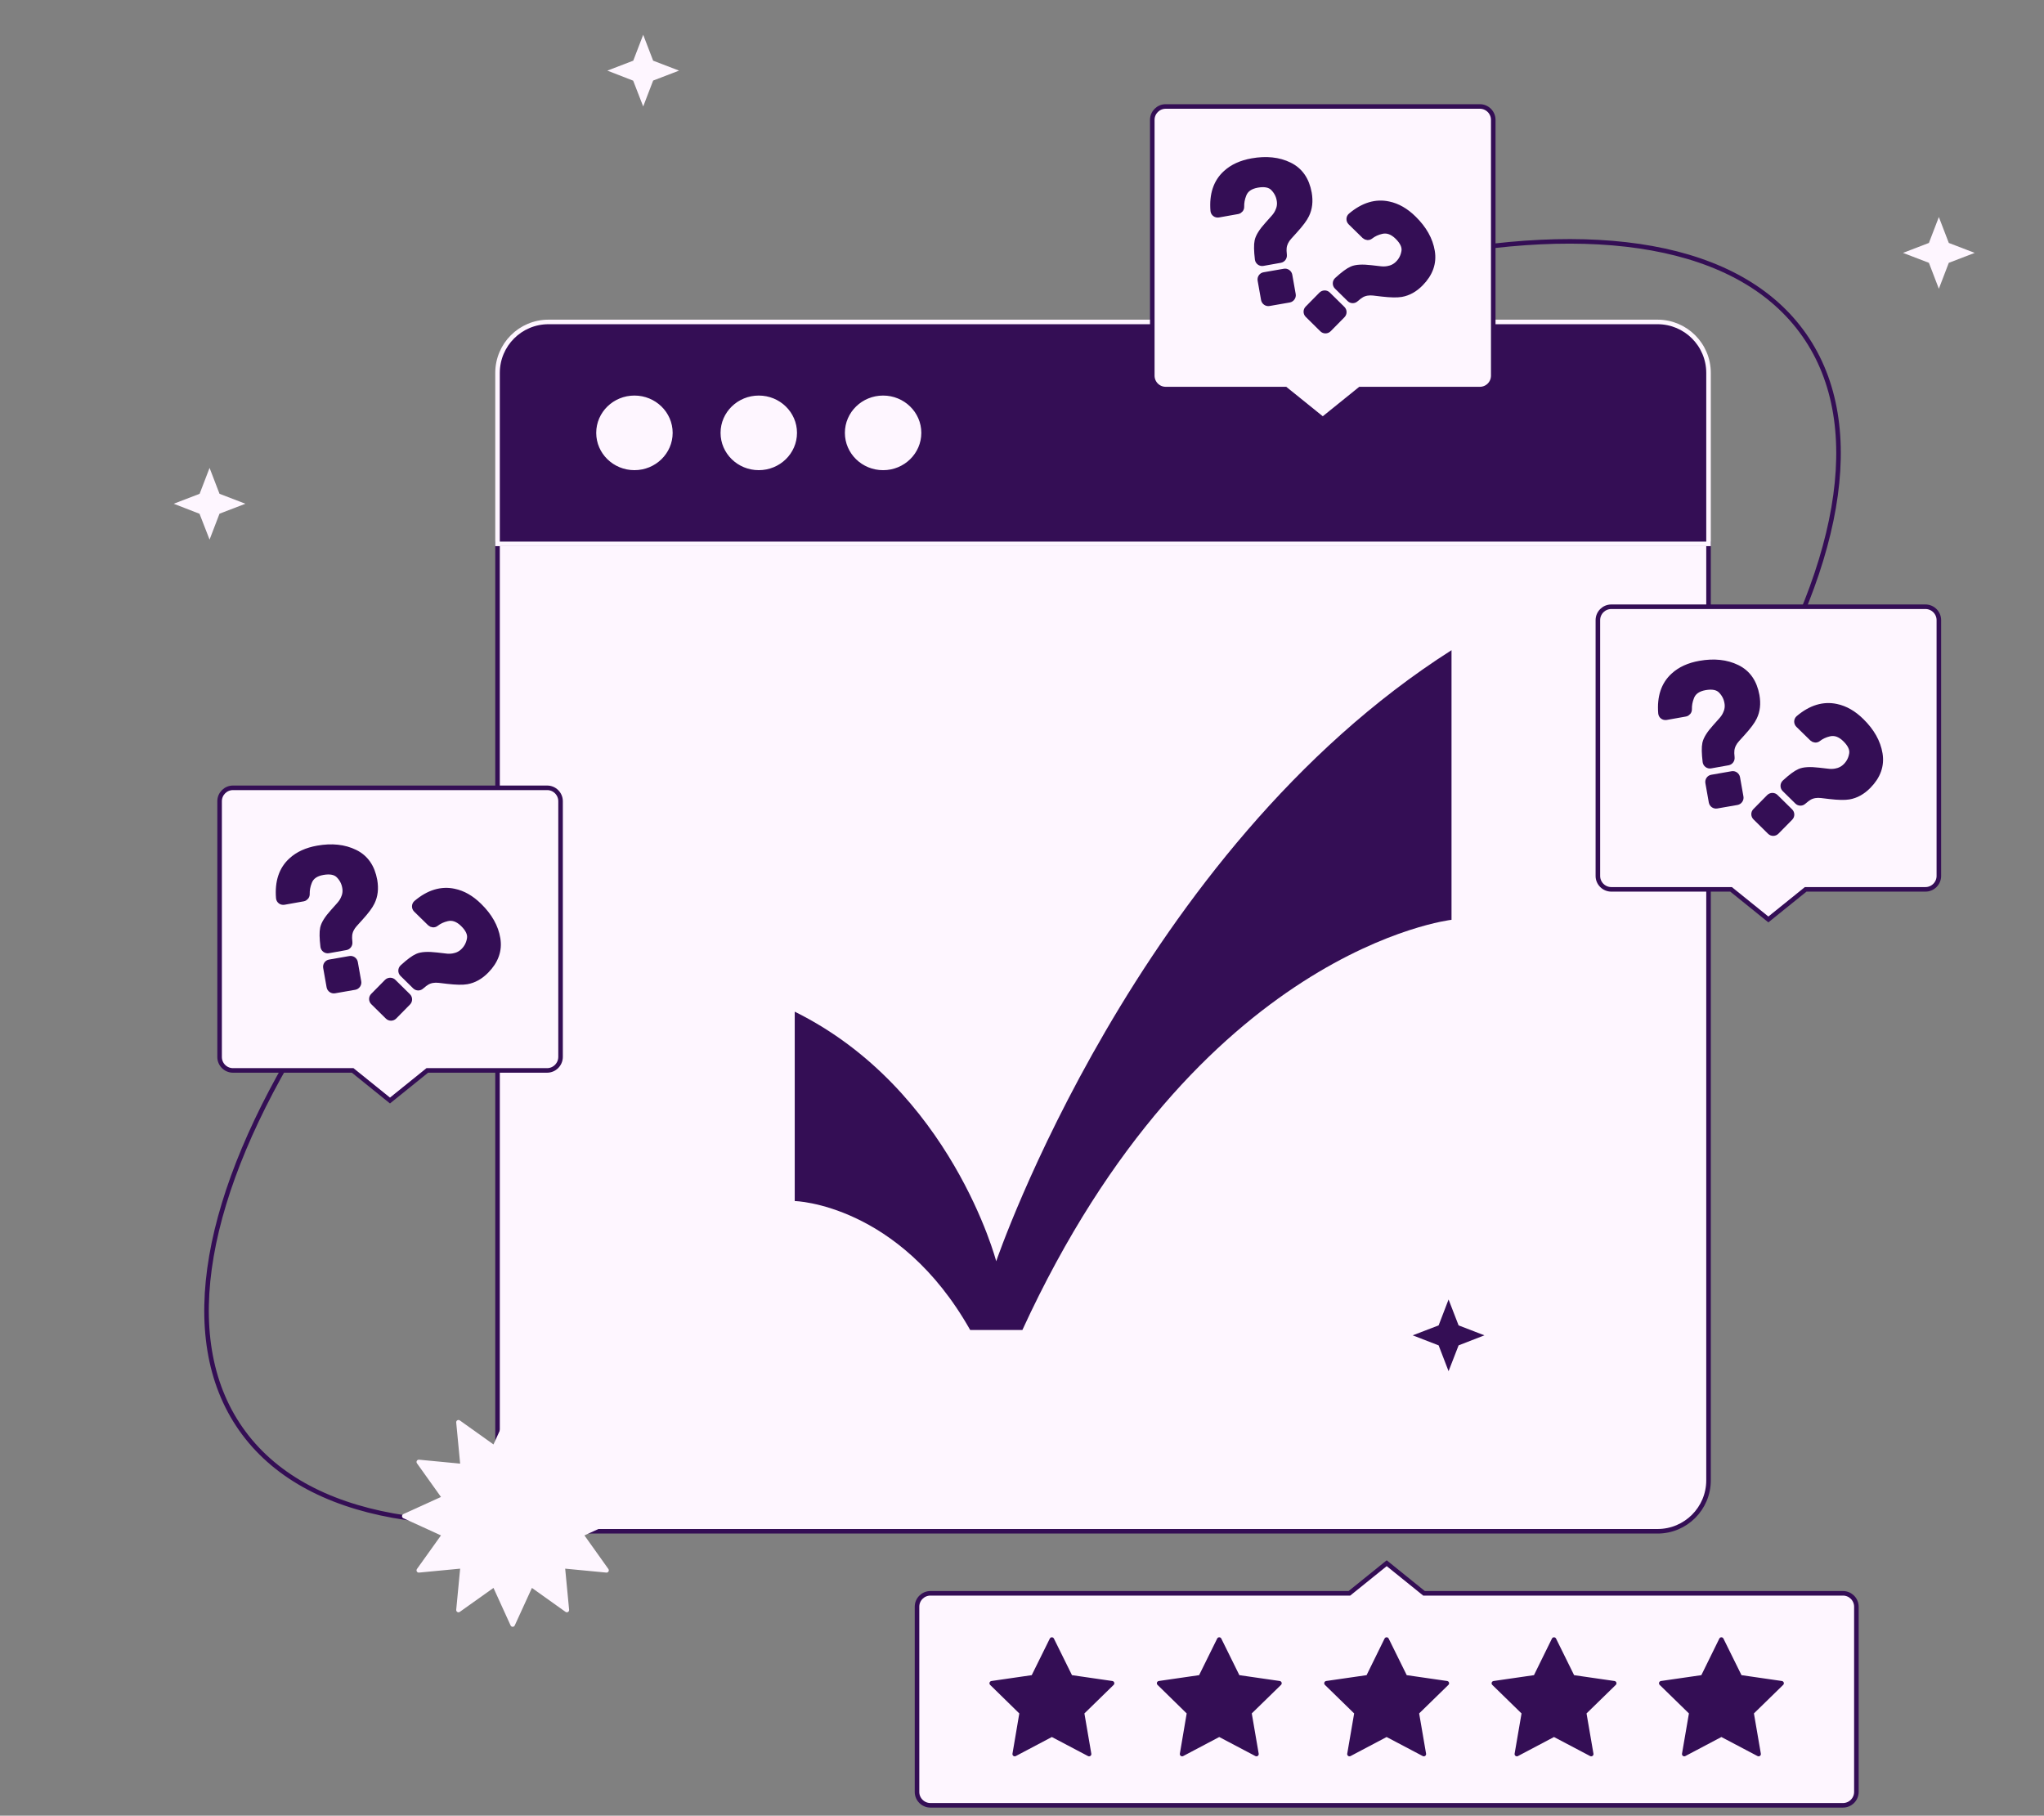
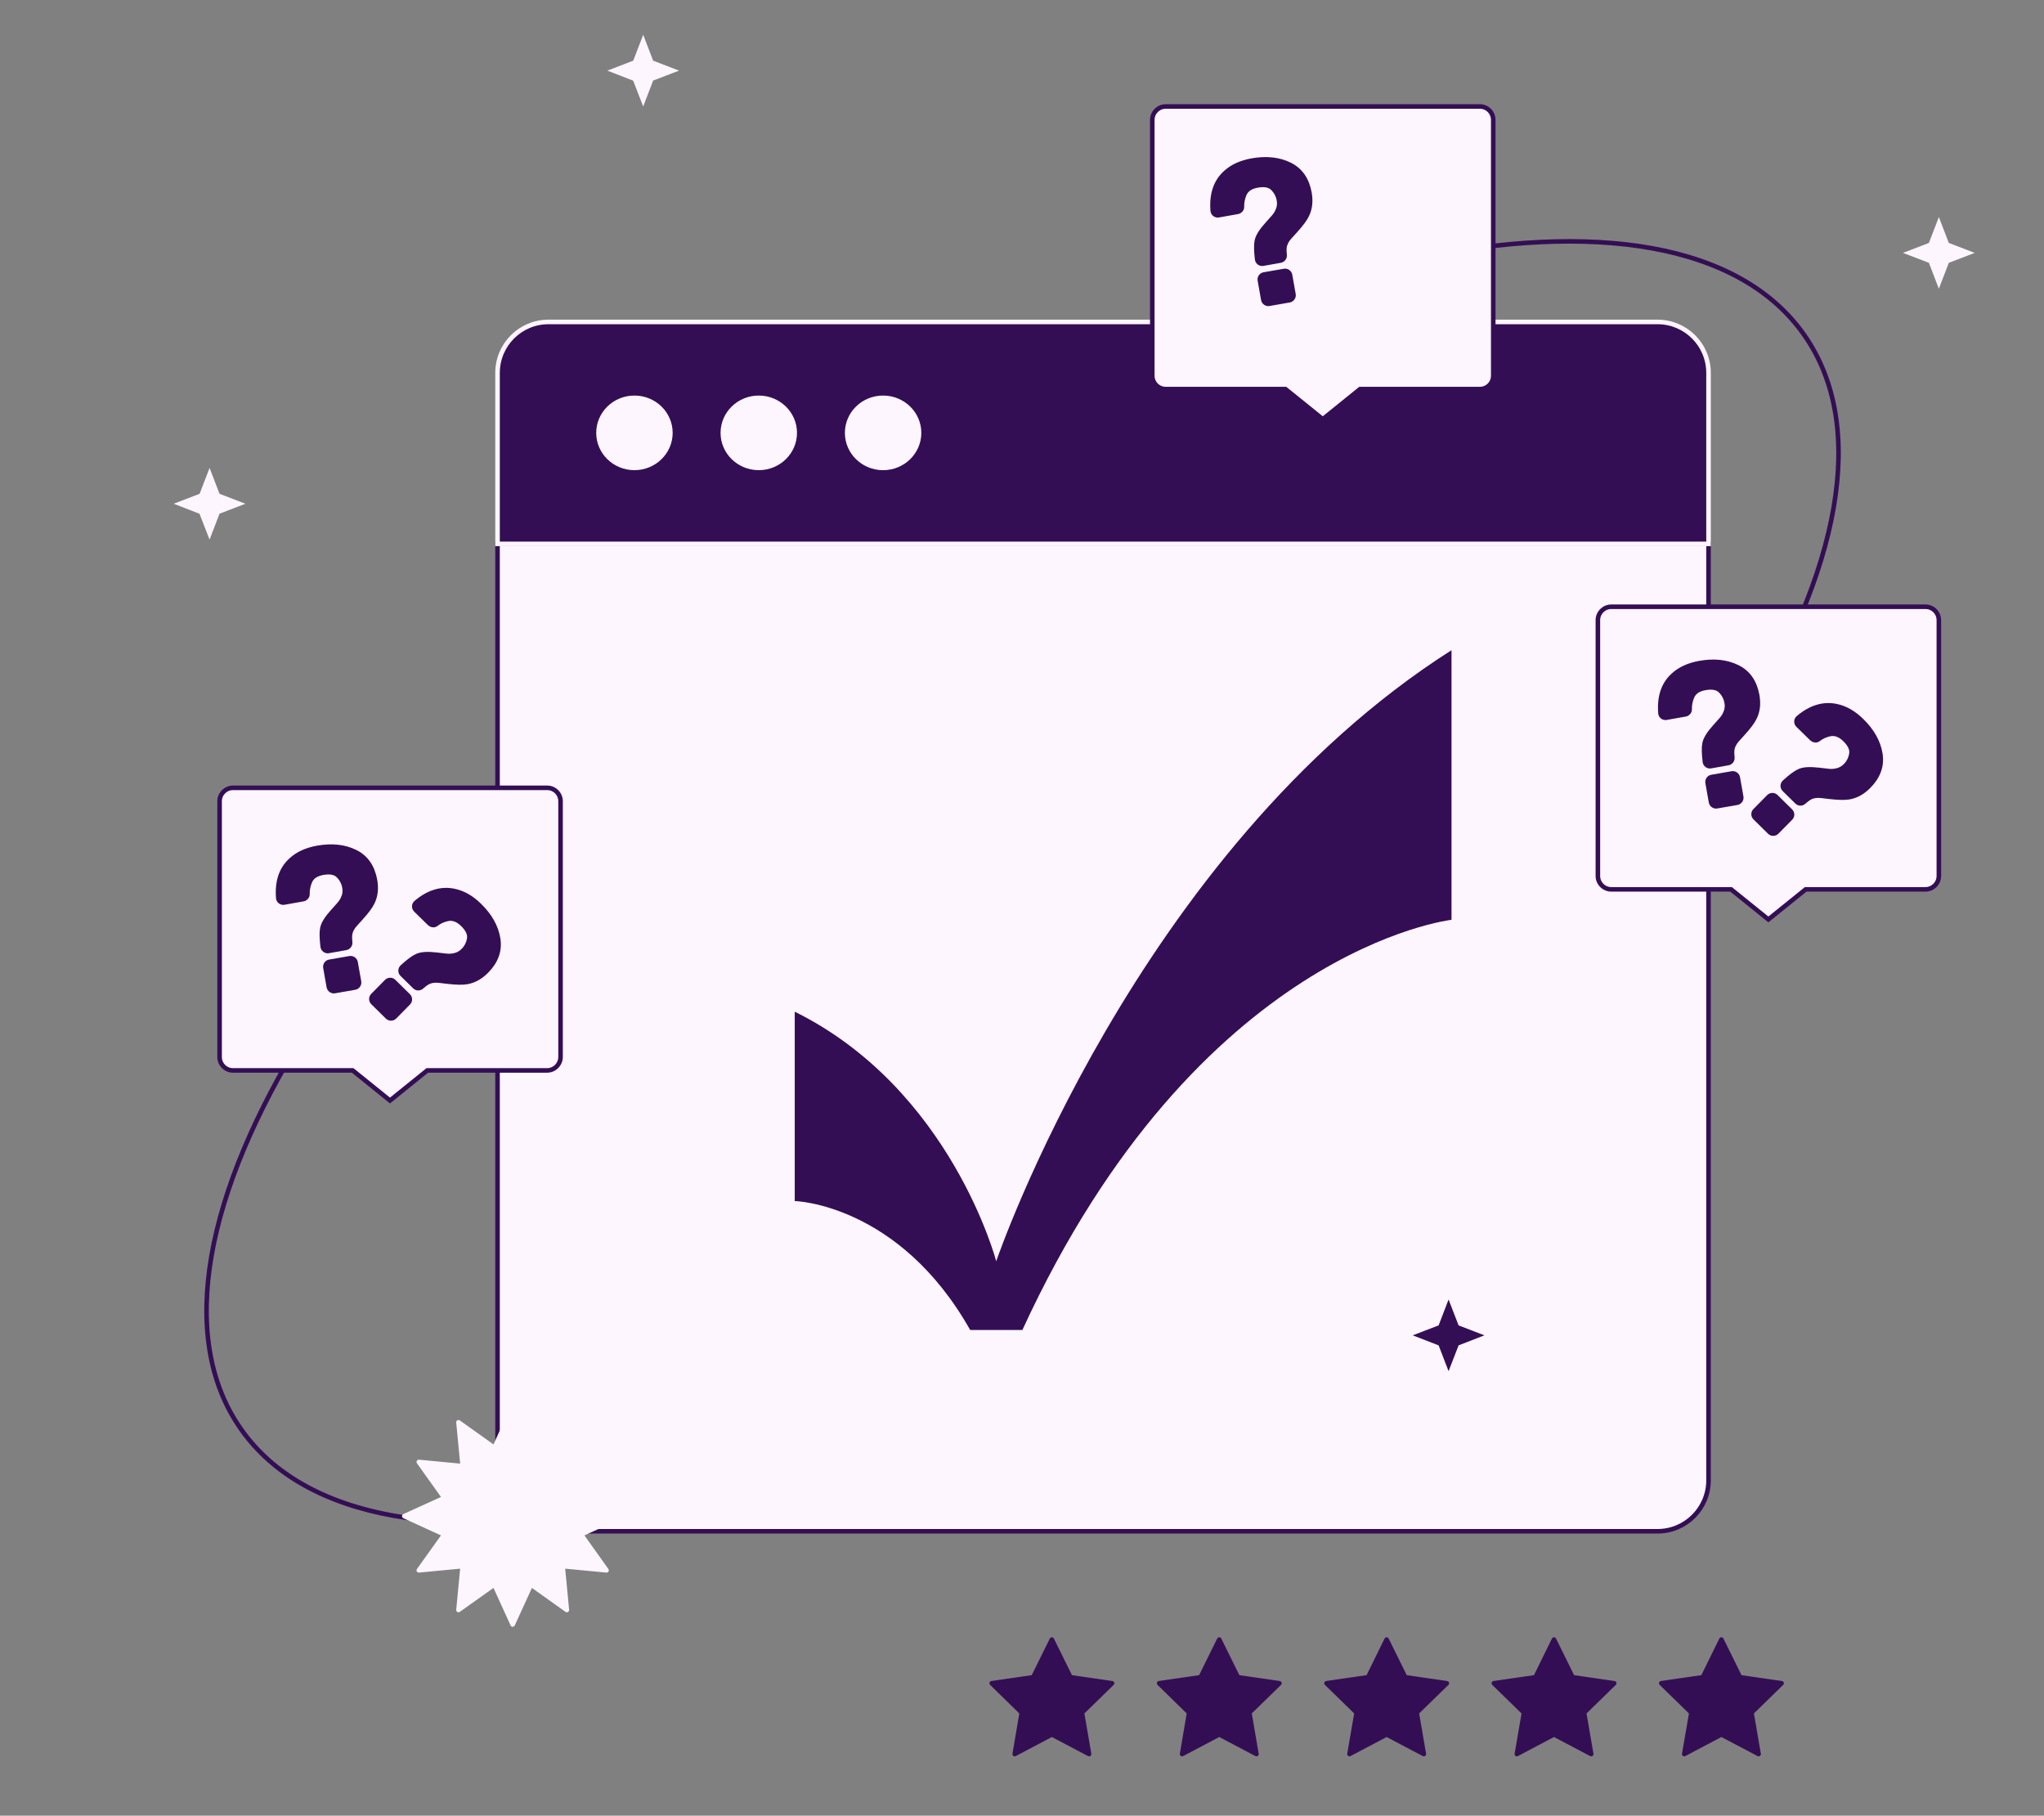
<svg xmlns="http://www.w3.org/2000/svg" width="170" height="151" viewBox="0 0 170 151" fill="none">
  <rect x="0" y="0" width="170" height="151" fill="#808080" stroke="none" />
  <path d="M104.439 101.072C140.347 75.953 160.773 43.177 150.062 27.865C139.35 12.553 101.558 20.503 65.649 45.622C29.741 70.741 9.315 103.517 20.027 118.829C30.738 134.141 68.531 126.191 104.439 101.072Z" stroke="#340E55" stroke-width="0.379" stroke-miterlimit="10" />
  <path d="M41.38 45.225H142.099V123.108C142.099 125.452 140.202 127.349 137.858 127.349H45.621C43.276 127.349 41.38 125.452 41.38 123.108V45.225Z" fill="#FEF6FF" stroke="#340E55" stroke-width="0.379" stroke-miterlimit="10" />
  <path d="M45.621 26.774H137.858C140.202 26.774 142.099 28.671 142.099 31.015V45.232H41.38V31.015C41.38 28.671 43.276 26.774 45.621 26.774Z" fill="#340E55" stroke="#FEF6FF" stroke-width="0.379" stroke-miterlimit="10" />
  <path d="M52.766 38.912C54.417 38.912 55.756 37.608 55.756 35.999C55.756 34.39 54.417 33.086 52.766 33.086C51.116 33.086 49.777 34.39 49.777 35.999C49.777 37.608 51.116 38.912 52.766 38.912Z" fill="#FEF6FF" stroke="#FEF6FF" stroke-width="0.379" stroke-miterlimit="10" />
  <path d="M63.108 38.912C64.759 38.912 66.097 37.608 66.097 35.999C66.097 34.39 64.759 33.086 63.108 33.086C61.457 33.086 60.119 34.39 60.119 35.999C60.119 37.608 61.457 38.912 63.108 38.912Z" fill="#FEF6FF" stroke="#FEF6FF" stroke-width="0.379" stroke-miterlimit="10" />
  <path d="M73.448 38.913C75.099 38.913 76.437 37.608 76.437 35.999C76.437 34.391 75.099 33.086 73.448 33.086C71.797 33.086 70.459 34.391 70.459 35.999C70.459 37.608 71.797 38.913 73.448 38.913Z" fill="#FEF6FF" stroke="#FEF6FF" stroke-width="0.379" stroke-miterlimit="10" />
-   <path d="M77.385 132.508H112.23L115.333 130.005L118.436 132.508H153.281C153.895 132.508 154.396 133.009 154.396 133.623V149.024C154.396 149.639 153.895 150.139 153.281 150.139H77.385C76.77 150.139 76.269 149.639 76.269 149.024V133.623C76.269 133.009 76.77 132.508 77.385 132.508Z" fill="#FEF6FF" stroke="#340E55" stroke-width="0.379" stroke-miterlimit="10" />
  <path d="M87.483 136.355L89.031 139.488L92.49 139.989L89.987 142.432L90.578 145.876L87.483 144.245L84.395 145.876L84.979 142.432L82.483 139.989L85.935 139.488L87.483 136.355Z" fill="#340E55" stroke="#340E55" stroke-width="0.379" stroke-miterlimit="10" stroke-linecap="round" stroke-linejoin="round" />
  <path d="M101.404 136.354L102.952 139.488L106.411 139.988L103.907 142.431L104.499 145.876L101.404 144.245L98.316 145.876L98.9 142.431L96.404 139.988L99.856 139.488L101.404 136.354Z" fill="#340E55" stroke="#340E55" stroke-width="0.379" stroke-miterlimit="10" stroke-linecap="round" stroke-linejoin="round" />
  <path d="M115.325 136.354L116.872 139.488L120.332 139.988L117.828 142.431L118.42 145.876L115.325 144.245L112.237 145.876L112.829 142.431L110.325 139.988L113.785 139.488L115.325 136.354Z" fill="#340E55" stroke="#340E55" stroke-width="0.379" stroke-miterlimit="10" stroke-linecap="round" stroke-linejoin="round" />
  <path d="M129.246 136.355L130.793 139.488L134.253 139.989L131.749 142.432L132.341 145.876L129.246 144.245L126.158 145.876L126.75 142.432L124.246 139.989L127.706 139.488L129.246 136.355Z" fill="#340E55" stroke="#340E55" stroke-width="0.379" stroke-miterlimit="10" stroke-linecap="round" stroke-linejoin="round" />
  <path d="M143.168 136.354L144.715 139.488L148.175 139.988L145.671 142.431L146.263 145.876L143.168 144.245L140.08 145.876L140.672 142.431L138.168 139.988L141.627 139.488L143.168 136.354Z" fill="#340E55" stroke="#340E55" stroke-width="0.379" stroke-miterlimit="10" stroke-linecap="round" stroke-linejoin="round" />
  <path d="M123.079 32.358H113.118L110.015 34.862L106.912 32.358H96.951C96.337 32.358 95.836 31.857 95.836 31.243V9.97C95.836 9.356 96.337 8.855 96.951 8.855H123.079C123.694 8.855 124.194 9.356 124.194 9.97V31.243C124.194 31.865 123.694 32.358 123.079 32.358Z" fill="#FEF6FF" stroke="#340E55" stroke-width="0.379" stroke-miterlimit="10" />
  <path d="M45.499 89.022H35.538L32.435 91.525L29.332 89.022H19.379C18.764 89.022 18.264 88.521 18.264 87.907V66.634C18.264 66.019 18.764 65.519 19.379 65.519H45.507C46.121 65.519 46.622 66.019 46.622 66.634V87.907C46.615 88.521 46.114 89.022 45.499 89.022Z" fill="#FEF6FF" stroke="#340E55" stroke-width="0.379" stroke-miterlimit="10" />
  <path d="M160.14 73.963H150.179L147.076 76.466L143.973 73.963H134.012C133.397 73.963 132.896 73.462 132.896 72.848V51.575C132.896 50.96 133.397 50.46 134.012 50.46H160.14C160.754 50.46 161.255 50.96 161.255 51.575V72.848C161.255 73.462 160.754 73.963 160.14 73.963Z" fill="#FEF6FF" stroke="#340E55" stroke-width="0.379" stroke-miterlimit="10" />
  <path d="M42.639 117.077L44.164 120.415L47.145 118.283L46.796 121.933L50.445 121.584L48.321 124.573L51.652 126.09L48.321 127.615L50.445 130.596L46.796 130.247L47.145 133.897L44.164 131.772L42.639 135.103L41.121 131.772L38.132 133.897L38.481 130.247L34.832 130.596L36.964 127.615L33.626 126.09L36.964 124.573L34.832 121.584L38.481 121.933L38.132 118.283L41.121 120.415L42.639 117.077Z" fill="#FEF6FF" stroke="#FEF6FF" stroke-width="0.379" stroke-miterlimit="10" stroke-linecap="round" stroke-linejoin="round" />
  <path d="M53.495 2.892L54.322 5.046L56.477 5.873L54.322 6.7L53.495 8.855L52.661 6.708L50.514 5.873L52.668 5.046L53.495 2.892Z" fill="#FEF6FF" />
  <path d="M17.43 38.913L18.257 41.067L20.411 41.894L18.257 42.721L17.43 44.876L16.595 42.729L14.448 41.894L16.603 41.067L17.43 38.913Z" fill="#FEF6FF" />
  <path d="M120.478 108.072L121.312 110.226L123.459 111.053L121.312 111.888L120.478 114.035L119.651 111.888L117.496 111.053L119.651 110.226L120.478 108.072Z" fill="#340E55" />
  <path d="M161.255 18.05L162.082 20.204L164.236 21.031L162.082 21.858L161.255 24.013L160.428 21.858L158.273 21.031L160.428 20.204L161.255 18.05Z" fill="#FEF6FF" />
  <path d="M24.261 71.589C24.805 71.086 25.526 70.76 26.422 70.6C27.595 70.391 28.625 70.5 29.496 70.927C30.376 71.354 30.903 72.117 31.104 73.222C31.222 73.901 31.155 74.495 30.895 75.023C30.744 75.341 30.434 75.76 29.948 76.296L29.471 76.824C29.211 77.109 29.061 77.419 29.019 77.746C29.002 77.896 29.002 78.106 29.035 78.374C29.052 78.55 28.935 78.709 28.767 78.742L27.31 79.002C27.126 79.035 26.95 78.901 26.925 78.717C26.841 78.013 26.832 77.511 26.899 77.201C26.975 76.841 27.251 76.397 27.737 75.861L28.223 75.316C28.382 75.14 28.508 74.965 28.591 74.78C28.751 74.462 28.801 74.127 28.734 73.783C28.667 73.39 28.483 73.046 28.198 72.761C27.913 72.477 27.461 72.385 26.849 72.493C26.246 72.602 25.852 72.87 25.677 73.323C25.534 73.674 25.476 74.018 25.484 74.353C25.492 74.512 25.375 74.655 25.216 74.688L23.616 74.973C23.423 75.006 23.247 74.872 23.231 74.68C23.122 73.34 23.465 72.309 24.261 71.589ZM27.419 80.074L29.102 79.781C29.278 79.747 29.454 79.873 29.488 80.049L29.773 81.657C29.806 81.833 29.68 82.009 29.505 82.043L27.821 82.336C27.645 82.369 27.469 82.244 27.436 82.068L27.151 80.459C27.117 80.275 27.243 80.099 27.419 80.074Z" fill="#340E55" stroke="#340E55" stroke-width="0.551" stroke-miterlimit="10" />
  <path d="M37.764 74.186C38.492 74.336 39.179 74.73 39.824 75.367C40.679 76.204 41.181 77.101 41.34 78.064C41.5 79.027 41.19 79.907 40.402 80.703C39.925 81.188 39.397 81.481 38.819 81.582C38.476 81.641 37.948 81.632 37.228 81.549L36.524 81.465C36.139 81.423 35.804 81.473 35.511 81.632C35.377 81.708 35.209 81.833 35.008 82.009C34.882 82.126 34.681 82.126 34.556 82.001L33.5 80.962C33.366 80.828 33.374 80.61 33.509 80.485C34.028 80.007 34.438 79.706 34.731 79.58C35.067 79.429 35.594 79.404 36.315 79.488L37.043 79.572C37.278 79.605 37.496 79.597 37.697 79.563C38.049 79.505 38.35 79.354 38.593 79.103C38.878 78.818 39.045 78.474 39.112 78.072C39.179 77.67 38.987 77.251 38.543 76.816C38.107 76.389 37.655 76.23 37.186 76.338C36.817 76.422 36.499 76.573 36.231 76.782C36.105 76.883 35.921 76.866 35.804 76.757L34.639 75.618C34.505 75.484 34.505 75.258 34.656 75.132C35.678 74.269 36.717 73.96 37.764 74.186ZM32.688 81.683L33.902 82.88C34.028 83.006 34.036 83.215 33.902 83.349L32.755 84.514C32.629 84.639 32.42 84.648 32.286 84.514L31.071 83.316C30.945 83.19 30.937 82.981 31.071 82.847L32.219 81.683C32.353 81.557 32.562 81.557 32.688 81.683Z" fill="#340E55" stroke="#340E55" stroke-width="0.551" stroke-miterlimit="10" />
  <path d="M101.981 14.43C102.525 13.927 103.245 13.601 104.142 13.441C105.314 13.232 106.345 13.341 107.216 13.768C108.095 14.195 108.623 14.958 108.824 16.063C108.941 16.742 108.874 17.337 108.615 17.864C108.464 18.183 108.154 18.601 107.668 19.137L107.191 19.665C106.931 19.95 106.78 20.26 106.738 20.587C106.722 20.737 106.722 20.947 106.755 21.215C106.772 21.391 106.655 21.55 106.487 21.583L105.03 21.843C104.845 21.877 104.669 21.742 104.644 21.558C104.561 20.855 104.552 20.352 104.619 20.042C104.695 19.682 104.971 19.238 105.457 18.702L105.943 18.157C106.102 17.982 106.227 17.806 106.311 17.621C106.47 17.303 106.521 16.968 106.454 16.625C106.387 16.231 106.202 15.887 105.918 15.603C105.633 15.318 105.18 15.226 104.569 15.335C103.966 15.443 103.572 15.711 103.396 16.164C103.254 16.516 103.195 16.859 103.204 17.194C103.212 17.353 103.095 17.496 102.936 17.529L101.336 17.814C101.143 17.847 100.967 17.713 100.95 17.521C100.841 16.18 101.185 15.15 101.981 14.43ZM105.139 22.915L106.822 22.622C106.998 22.588 107.174 22.714 107.207 22.89L107.492 24.498C107.526 24.674 107.4 24.85 107.224 24.884L105.541 25.177C105.365 25.21 105.189 25.085 105.155 24.909L104.87 23.3C104.837 23.116 104.963 22.94 105.139 22.915Z" fill="#340E55" stroke="#340E55" stroke-width="0.551" stroke-miterlimit="10" />
-   <path d="M115.483 17.027C116.212 17.177 116.899 17.571 117.544 18.208C118.398 19.045 118.901 19.942 119.06 20.905C119.219 21.868 118.909 22.748 118.122 23.544C117.645 24.029 117.117 24.323 116.539 24.423C116.195 24.482 115.668 24.473 114.947 24.39L114.244 24.306C113.858 24.264 113.523 24.314 113.23 24.473C113.096 24.549 112.929 24.674 112.728 24.85C112.602 24.968 112.401 24.968 112.275 24.842L111.22 23.803C111.086 23.669 111.094 23.451 111.228 23.326C111.748 22.848 112.158 22.547 112.451 22.421C112.786 22.27 113.314 22.245 114.034 22.329L114.763 22.413C114.998 22.446 115.215 22.438 115.416 22.404C115.768 22.346 116.07 22.195 116.313 21.944C116.598 21.659 116.765 21.315 116.832 20.913C116.899 20.511 116.706 20.093 116.263 19.657C115.827 19.23 115.375 19.071 114.906 19.18C114.537 19.263 114.219 19.414 113.951 19.623C113.825 19.724 113.641 19.707 113.523 19.598L112.359 18.459C112.225 18.325 112.225 18.099 112.376 17.973C113.398 17.11 114.436 16.801 115.483 17.027ZM110.407 24.524L111.622 25.721C111.748 25.847 111.756 26.056 111.622 26.191L110.474 27.355C110.349 27.48 110.139 27.489 110.005 27.355L108.791 26.157C108.665 26.031 108.657 25.822 108.791 25.688L109.938 24.524C110.072 24.398 110.282 24.398 110.407 24.524Z" fill="#340E55" stroke="#340E55" stroke-width="0.551" stroke-miterlimit="10" />
  <path d="M139.219 56.219C139.763 55.716 140.484 55.39 141.38 55.23C142.553 55.021 143.583 55.13 144.454 55.557C145.334 55.984 145.861 56.747 146.062 57.852C146.18 58.531 146.113 59.126 145.853 59.653C145.702 59.972 145.392 60.39 144.906 60.926L144.429 61.454C144.169 61.739 144.019 62.049 143.977 62.376C143.96 62.526 143.96 62.736 143.993 63.004C144.01 63.18 143.893 63.339 143.725 63.372L142.268 63.632C142.084 63.666 141.908 63.532 141.883 63.347C141.799 62.644 141.79 62.141 141.857 61.831C141.933 61.471 142.209 61.027 142.695 60.491L143.181 59.946C143.34 59.77 143.466 59.595 143.549 59.41C143.709 59.092 143.759 58.757 143.692 58.414C143.625 58.02 143.441 57.676 143.156 57.392C142.871 57.107 142.419 57.015 141.807 57.124C141.204 57.233 140.81 57.501 140.635 57.953C140.492 58.305 140.433 58.648 140.442 58.983C140.45 59.142 140.333 59.285 140.174 59.318L138.574 59.603C138.381 59.636 138.205 59.502 138.189 59.31C138.08 57.97 138.423 56.939 139.219 56.219ZM142.377 64.704L144.06 64.411C144.236 64.377 144.412 64.503 144.446 64.679L144.731 66.287C144.764 66.463 144.638 66.639 144.463 66.673L142.779 66.966C142.603 66.999 142.427 66.874 142.394 66.698L142.109 65.09C142.075 64.905 142.201 64.729 142.377 64.704Z" fill="#340E55" stroke="#340E55" stroke-width="0.551" stroke-miterlimit="10" />
  <path d="M152.722 58.816C153.451 58.967 154.137 59.36 154.782 59.997C155.637 60.834 156.139 61.731 156.299 62.694C156.458 63.657 156.148 64.537 155.36 65.333C154.883 65.818 154.355 66.112 153.777 66.212C153.434 66.271 152.906 66.262 152.186 66.179L151.482 66.095C151.097 66.053 150.762 66.103 150.469 66.262C150.335 66.338 150.167 66.463 149.966 66.639C149.84 66.757 149.639 66.757 149.514 66.631L148.458 65.592C148.324 65.458 148.333 65.24 148.467 65.115C148.986 64.637 149.396 64.336 149.69 64.21C150.025 64.059 150.552 64.034 151.273 64.118L152.001 64.202C152.236 64.235 152.454 64.227 152.655 64.193C153.007 64.135 153.308 63.984 153.551 63.733C153.836 63.448 154.003 63.105 154.07 62.702C154.137 62.3 153.945 61.882 153.501 61.446C153.065 61.019 152.613 60.86 152.144 60.968C151.775 61.052 151.457 61.203 151.189 61.413C151.063 61.513 150.879 61.496 150.762 61.387L149.597 60.248C149.463 60.114 149.463 59.888 149.614 59.762C150.636 58.9 151.675 58.59 152.722 58.816ZM147.646 66.313L148.86 67.51C148.986 67.636 148.994 67.846 148.86 67.98L147.713 69.144C147.587 69.269 147.378 69.278 147.244 69.144L146.029 67.946C145.903 67.82 145.895 67.611 146.029 67.477L147.177 66.313C147.311 66.187 147.52 66.187 147.646 66.313Z" fill="#340E55" stroke="#340E55" stroke-width="0.551" stroke-miterlimit="10" />
  <path d="M80.69 110.609H85.032C99.624 78.878 120.723 76.496 120.723 76.496V54.073C94.493 70.766 82.855 104.892 82.855 104.892C82.855 104.892 79.111 90.579 66.098 84.136V99.888C66.098 99.875 74.769 100.117 80.69 110.609Z" fill="#340E55" />
</svg>